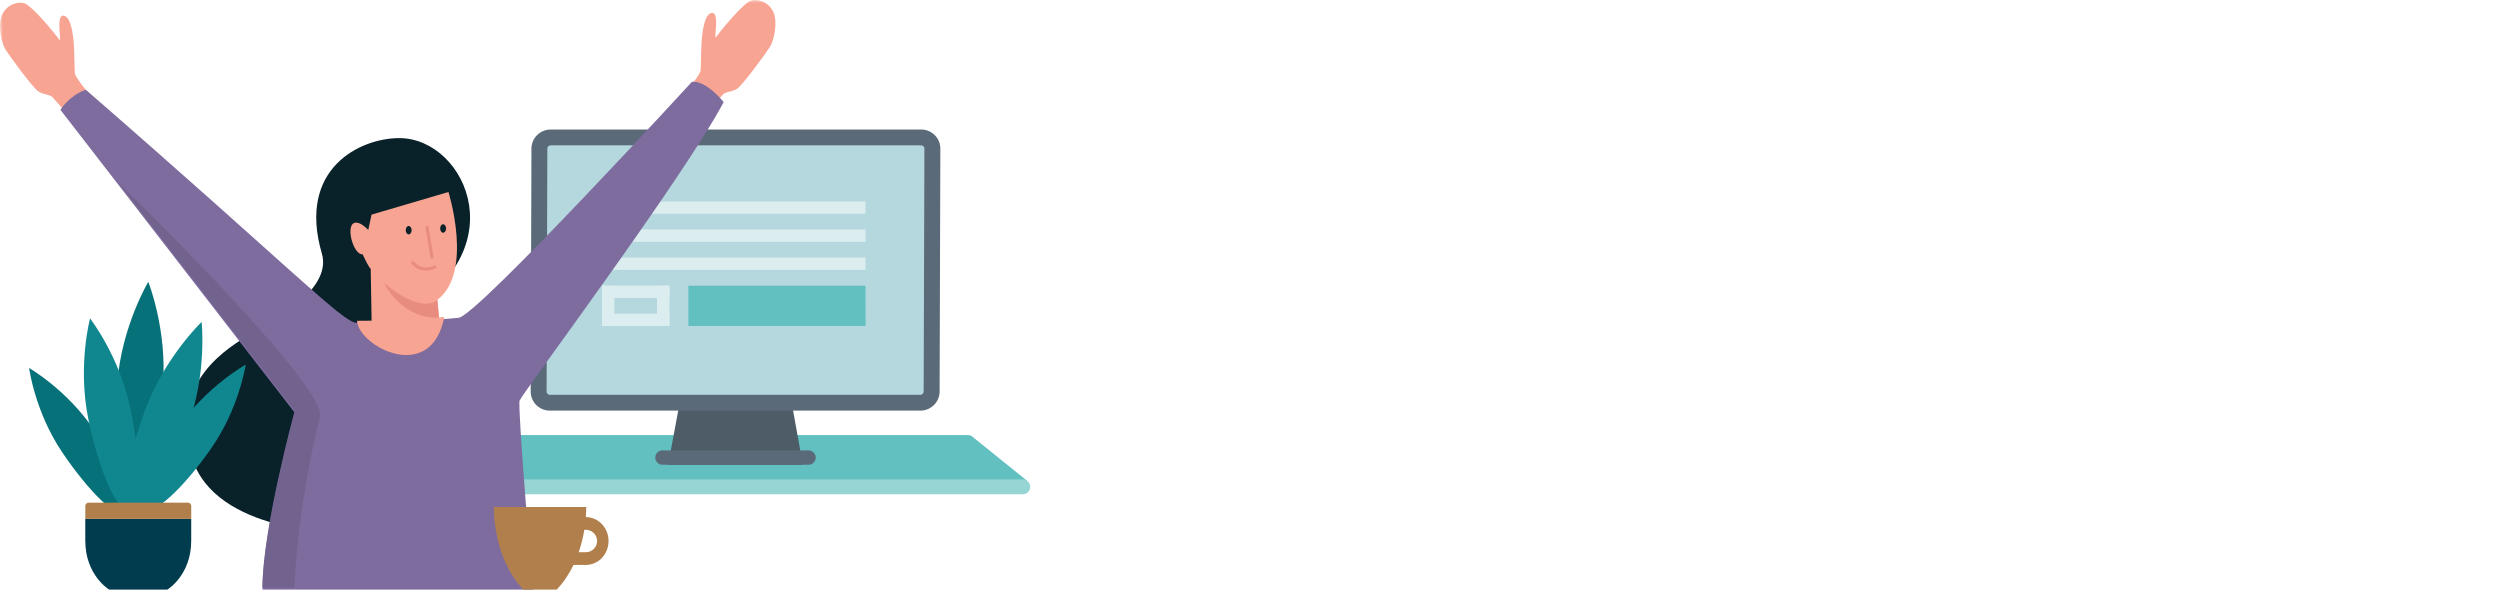
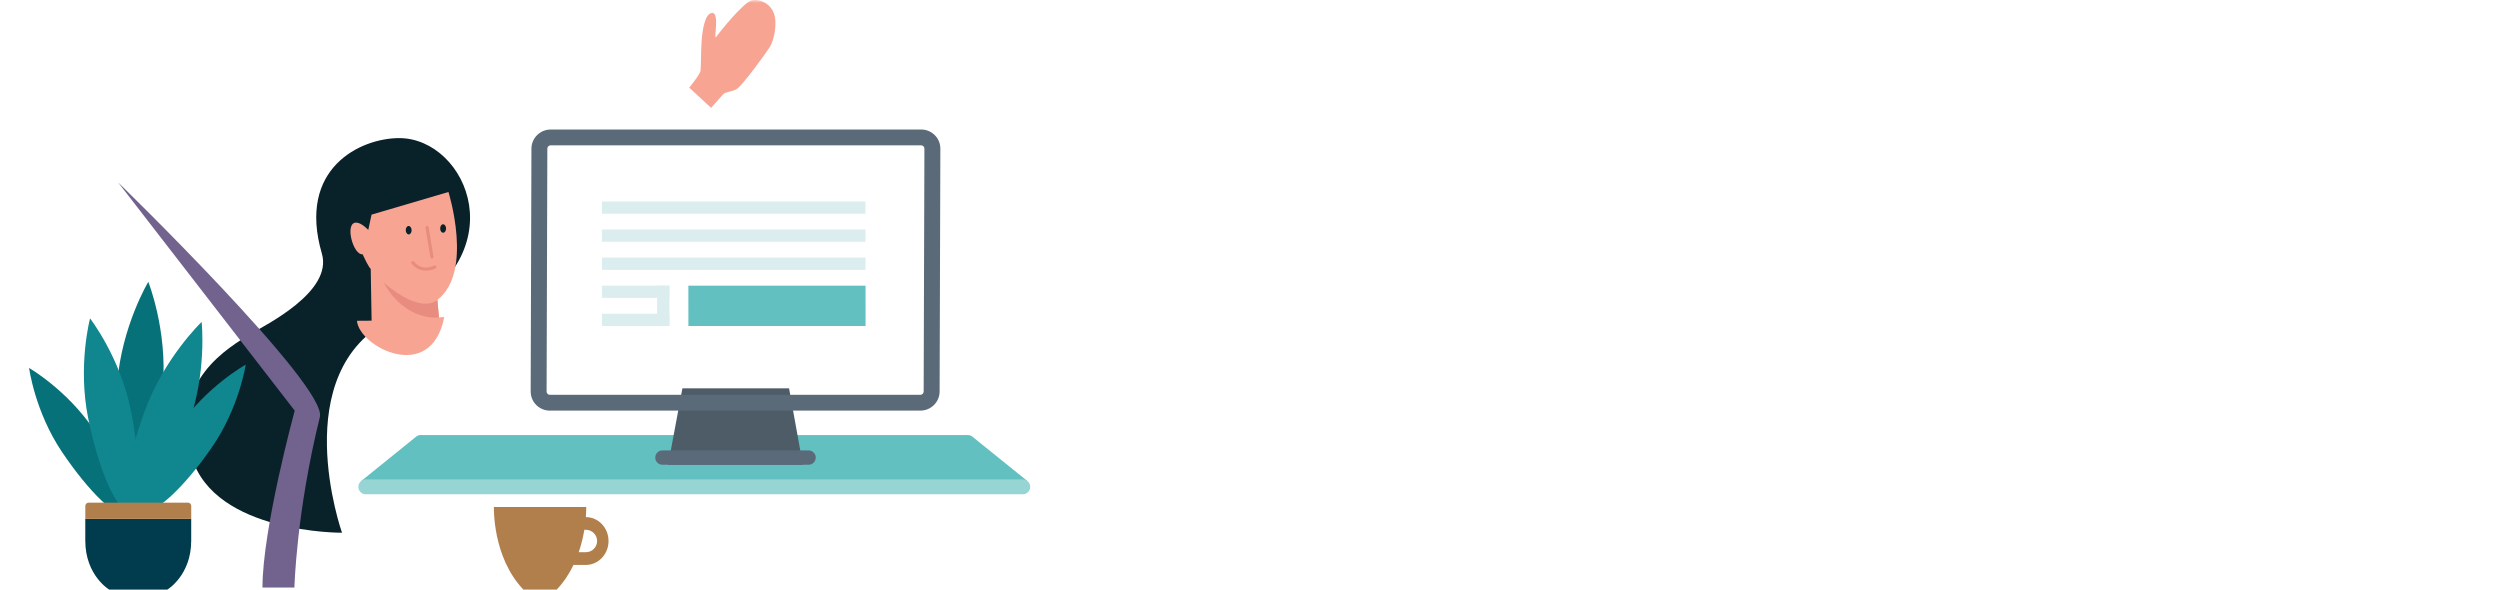
<svg xmlns="http://www.w3.org/2000/svg" width="424" height="100" viewBox="0 0 424 100" fill="none">
  <path d="M174.221 81.566C174.221 81.566 165.02 74.147 164.967 74.099C164.756 73.905 164.472 73.788 164.163 73.788H71.327C71.018 73.788 70.734 73.905 70.522 74.099C70.47 74.147 61.281 81.566 61.281 81.566H174.225H174.221Z" fill="#62C0C1" />
  <path d="M173.455 81.308H62.047C61.344 81.308 60.775 81.872 60.775 82.57C60.775 83.267 61.344 83.832 62.047 83.832H173.455C174.158 83.832 174.726 83.267 174.726 82.57C174.726 81.872 174.158 81.308 173.455 81.308Z" fill="#97D4D4" />
  <path d="M115.737 65.856H125.101H125.93H133.823L136.166 78.824H125.89H125.064H113.312L115.737 65.856Z" fill="#4E5C68" />
  <path d="M137.124 76.384H112.358C111.679 76.384 111.131 76.929 111.131 77.606C111.131 78.283 111.679 78.824 112.358 78.824H137.124C137.803 78.824 138.351 78.275 138.351 77.606C138.351 76.937 137.803 76.384 137.124 76.384Z" fill="#5A6A79" />
-   <path d="M91.158 65.328C91.158 66.377 92.003 67.223 93.059 67.223H155.896C156.949 67.223 157.805 66.377 157.809 65.328L157.935 24.12C157.935 23.076 157.087 22.225 156.035 22.225H93.197C92.145 22.225 91.288 23.072 91.284 24.12L91.158 65.328Z" fill="#B5D8DF" />
  <path d="M93.386 24.648C93.081 24.648 92.833 24.894 92.829 25.201L92.703 66.409C92.703 66.715 92.947 66.961 93.256 66.961H156.093C156.398 66.961 156.649 66.711 156.653 66.409L156.78 25.201C156.78 24.894 156.531 24.648 156.223 24.648H93.386ZM90.002 66.409L90.132 25.201C90.136 23.418 91.603 21.967 93.398 21.967H156.235C158.03 21.967 159.488 23.418 159.484 25.201L159.359 66.409C159.351 68.195 157.889 69.642 156.093 69.642H93.252C91.456 69.642 90.002 68.191 90.006 66.409H90.002Z" fill="#5A6A79" />
  <path d="M146.786 36.244H102.082V34.163H146.782L146.786 36.244Z" fill="#DCEDF0" />
  <path d="M146.79 41.005H102.086V38.921H146.786L146.79 41.005Z" fill="#DCEDF0" />
  <path d="M146.794 45.767H102.09V43.683H146.79L146.794 45.767Z" fill="#DCEDF0" />
  <path d="M113.533 50.527H102.094V48.446H113.533V50.527Z" fill="#DCEDF0" />
-   <path d="M104.189 48.446L104.198 55.289H102.098L102.094 48.446H104.189Z" fill="#DCEDF0" />
+   <path d="M104.189 48.446H102.098L102.094 48.446H104.189Z" fill="#DCEDF0" />
  <path d="M113.531 48.446L113.535 55.289H111.436L111.432 48.446H113.531Z" fill="#DCEDF0" />
  <path d="M113.537 55.289H102.098V53.209H113.537V55.289Z" fill="#DCEDF0" />
  <mask id="mask0_2148_84939" style="mask-type:luminance" maskUnits="userSpaceOnUse" x="0" y="0" width="175" height="100">
    <path d="M174.724 0H0V99.996H174.724V0Z" fill="white" />
  </mask>
  <g mask="url(#mask0_2148_84939)">
    <path d="M146.802 55.287H116.754L116.746 48.444H146.798L146.802 55.287Z" fill="#62C0C1" />
-     <path d="M10.918 18.749C10.918 18.749 9.313 16.971 8.887 16.475C8.46 15.979 7.485 16.116 6.543 15.535C5.601 14.959 1.66 9.54 0.954 8.439C0.247 7.342 -0.359 4.411 0.251 2.758C0.86 1.105 2.461 0.286 3.907 0.488C5.353 0.693 9.651 6.153 10.085 6.749C10.516 7.346 9.427 2.641 10.711 2.649C11.994 2.657 12.413 5.782 12.527 7.52C12.64 9.261 12.624 11.757 12.697 12.419C12.77 13.08 14.619 15.322 14.619 15.322L10.918 18.749Z" fill="#F8A492" />
    <path d="M120.601 18.29C120.601 18.29 122.206 16.511 122.632 16.015C123.059 15.519 124.03 15.652 124.976 15.076C125.919 14.499 129.859 9.08 130.565 7.979C131.272 6.883 131.873 3.951 131.264 2.298C130.655 0.645 129.054 -0.173 127.608 0.028C126.162 0.234 121.865 5.693 121.43 6.29C120.999 6.887 122.088 2.181 120.804 2.189C119.52 2.197 119.102 5.318 118.989 7.06C118.875 8.802 118.891 11.298 118.818 11.959C118.745 12.62 116.896 14.862 116.896 14.862L120.597 18.29H120.601Z" fill="#F8A492" />
  </g>
  <path d="M58.001 90.351C58.001 90.351 36.419 90.513 32.531 77.557C28.644 64.602 38.868 58.881 42.601 56.582C44.892 55.171 56.494 49.53 54.589 43.006C50.364 28.535 61.133 23.422 67.709 23.422C79.217 23.422 88.178 43.43 66.544 54.058C48.337 63.002 58.005 90.351 58.005 90.351H58.001Z" fill="#092129" />
-   <path d="M44.518 99.996C44.518 90.024 49.986 69.993 49.986 69.993L10.25 18.632C10.25 18.632 11.725 16.192 14.552 15.217C49.332 45.469 57.935 54.497 60.393 54.739C62.85 54.981 74.622 54.247 77.795 53.893C80.955 53.538 117.335 13.894 117.335 13.894C117.335 13.894 119.302 13.285 122.743 17.309C115.764 30.402 88.491 66.84 88.121 67.94C87.751 69.037 90.367 100 90.367 100H44.522L44.518 99.996Z" fill="#7F6C9E" />
  <path d="M74.174 50.849L74.451 53.837L75.349 53.768C73.131 65.207 60.883 58.817 60.542 54.406L63.024 54.385L62.874 45.591C62.874 45.591 62.638 45.587 61.493 43.124C59.888 43.313 58.377 37.713 60.424 37.753C61.338 37.769 62.459 38.999 62.459 38.999L63.012 36.402L76.059 32.56C76.059 32.56 80.337 46.2 74.174 50.849Z" fill="#F8A492" />
  <path d="M74.172 50.849L74.448 53.837C74.448 53.837 68.822 54.676 65.053 47.91C71.678 53.575 74.172 50.854 74.172 50.854V50.849Z" fill="#E88C7F" />
  <path d="M74.654 38.753C74.654 38.358 74.874 38.035 75.15 38.039C75.426 38.035 75.65 38.354 75.654 38.753C75.654 39.148 75.43 39.47 75.154 39.47C74.878 39.47 74.654 39.152 74.654 38.753Z" fill="#092129" />
  <path d="M68.812 39.047C68.812 38.652 69.028 38.329 69.3 38.325C69.576 38.325 69.804 38.64 69.812 39.035C69.816 39.43 69.597 39.752 69.324 39.757C69.048 39.761 68.821 39.442 68.812 39.047Z" fill="#092129" />
  <path d="M73.295 43.849C73.148 43.873 73.01 43.776 72.99 43.631L72.169 38.627C72.149 38.486 72.218 38.337 72.389 38.325C72.535 38.301 72.673 38.398 72.698 38.543L73.514 43.542C73.538 43.688 73.441 43.821 73.299 43.845L73.295 43.849Z" fill="#E88C7F" />
  <path d="M71.939 45.885C71.248 45.824 70.472 45.526 69.81 44.711C69.717 44.599 69.733 44.433 69.851 44.34C69.965 44.248 70.131 44.264 70.225 44.377C71.622 46.09 73.535 45.099 73.617 45.054C73.747 44.986 73.909 45.034 73.978 45.163C74.047 45.292 73.998 45.453 73.868 45.522C73.856 45.53 72.991 45.977 71.943 45.881L71.939 45.885Z" fill="#E88C7F" />
  <path d="M20.041 30.946C29.607 43.312 49.983 69.646 49.983 69.646C49.983 69.646 44.515 89.677 44.515 99.649H49.934C49.934 99.649 50.231 87 54.252 70.706C55.552 65.436 20.041 30.946 20.041 30.946Z" fill="#72628E" />
  <path d="M4.936 62.408C4.936 62.408 11.406 66.138 15.997 72.984C20.587 79.831 23.073 86.194 21.554 87.198C20.034 88.202 15.083 83.468 10.493 76.621C5.902 69.775 4.936 62.412 4.936 62.412" fill="#077179" />
  <path d="M27.632 65.543C26.864 75.175 24.508 82.844 22.367 82.675C20.231 82.505 19.118 74.562 19.886 64.934C20.653 55.305 25.15 47.801 25.15 47.801C25.15 47.801 28.4 55.914 27.632 65.543Z" fill="#077179" />
  <path d="M22.172 69.513C23.992 78.481 23.854 86.073 21.859 86.472C19.869 86.871 16.781 79.924 14.962 70.957C13.142 61.989 15.274 53.998 15.274 53.998C15.274 53.998 20.352 60.546 22.172 69.513Z" fill="#10868F" />
  <path d="M35.877 75.957C31.174 82.723 26.14 87.376 24.637 86.343C23.134 85.315 25.73 78.993 30.434 72.227C35.138 65.461 41.674 61.84 41.674 61.84C41.674 61.84 40.581 69.191 35.873 75.957H35.877Z" fill="#10868F" />
  <path d="M31.845 72.361C28.53 81.445 24.204 88.219 22.189 87.493C20.174 86.767 21.227 78.816 24.541 69.732C27.856 60.647 34.197 54.599 34.197 54.599C34.197 54.599 35.16 63.276 31.845 72.361Z" fill="#10868F" />
  <path d="M14.467 91.702C14.467 97.593 18.517 99.996 18.517 99.996H28.38C28.38 99.996 32.43 97.589 32.43 91.702V88.001H14.463V91.702H14.467Z" fill="#003B4E" />
  <path d="M31.869 85.247H15.036C14.723 85.247 14.467 85.497 14.467 85.808V87.997H32.434V85.808C32.434 85.497 32.182 85.247 31.869 85.247Z" fill="#B17F4C" />
  <path d="M99.353 93.658H98.151C98.618 92.299 98.914 90.993 99.101 89.852H99.353C100.413 89.852 101.27 90.707 101.27 91.755C101.27 92.803 100.409 93.658 99.353 93.658ZM99.361 87.699C99.442 86.638 99.422 85.985 99.422 85.985H83.767C83.767 85.985 83.474 94.444 88.767 99.997H94.418C95.644 98.71 96.566 97.271 97.265 95.815H99.349C101.477 95.815 103.208 93.997 103.208 91.755C103.208 89.513 101.481 87.703 99.361 87.699Z" fill="#B17F4C" />
</svg>